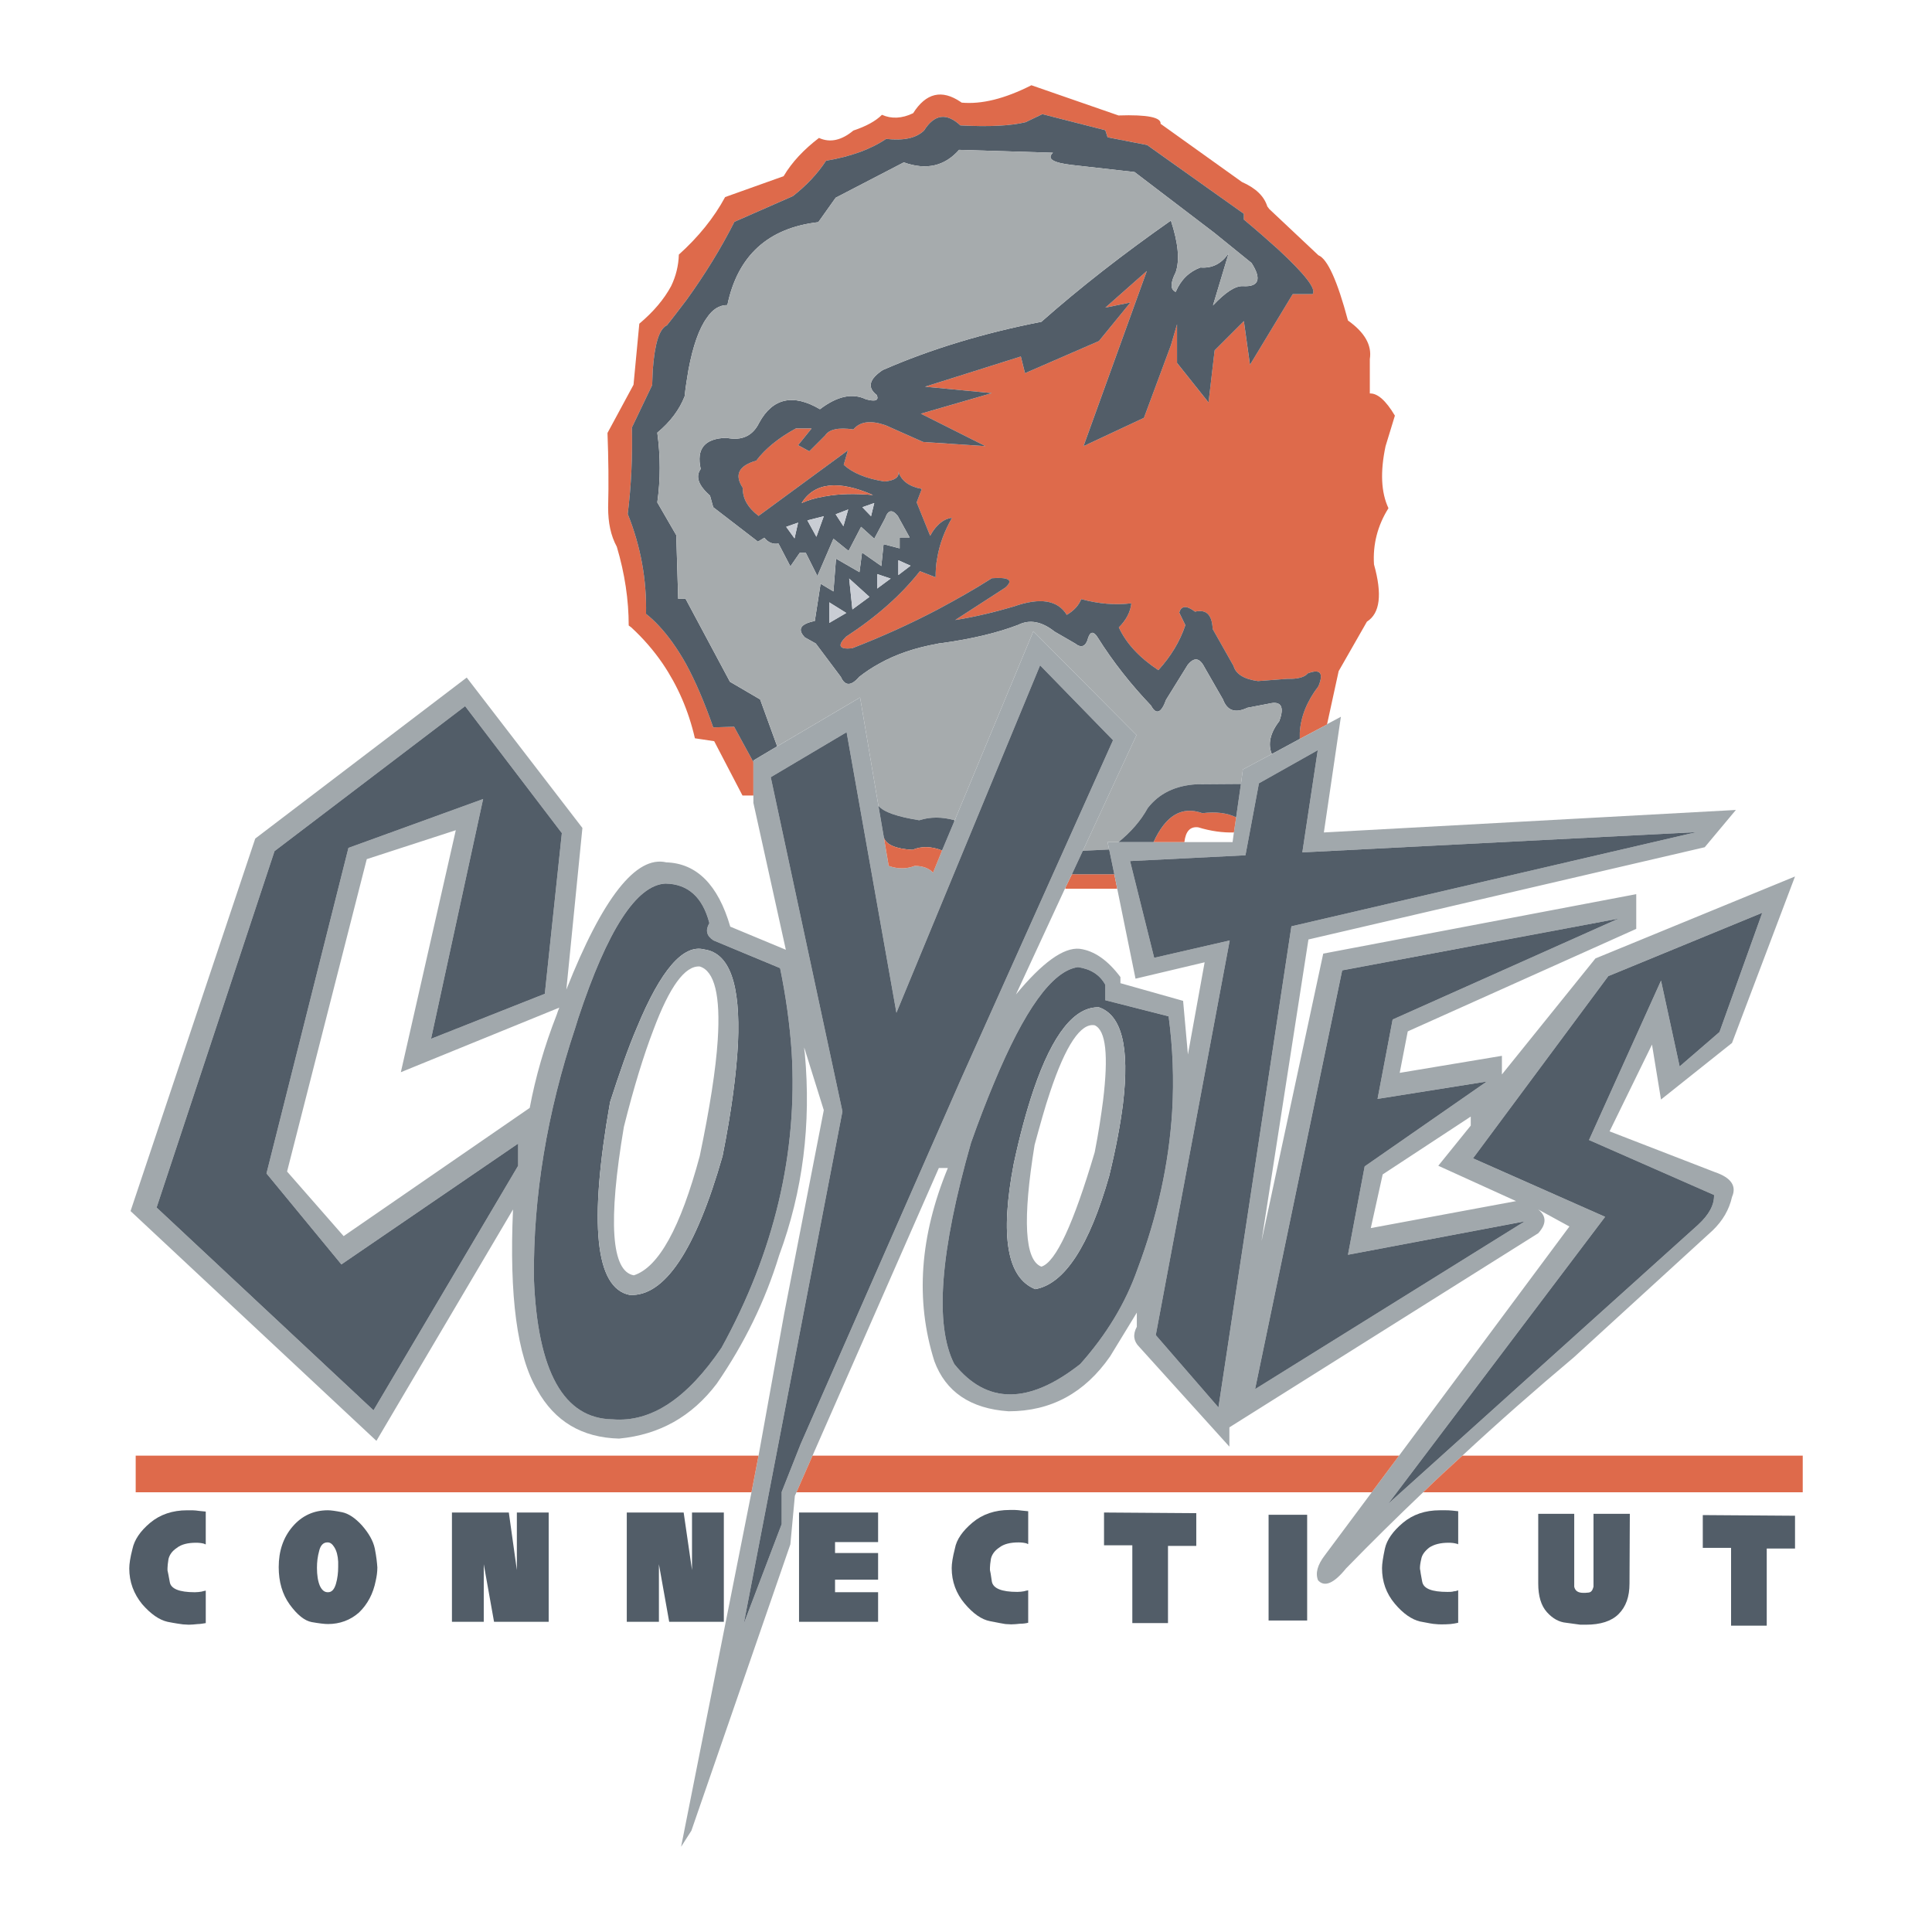
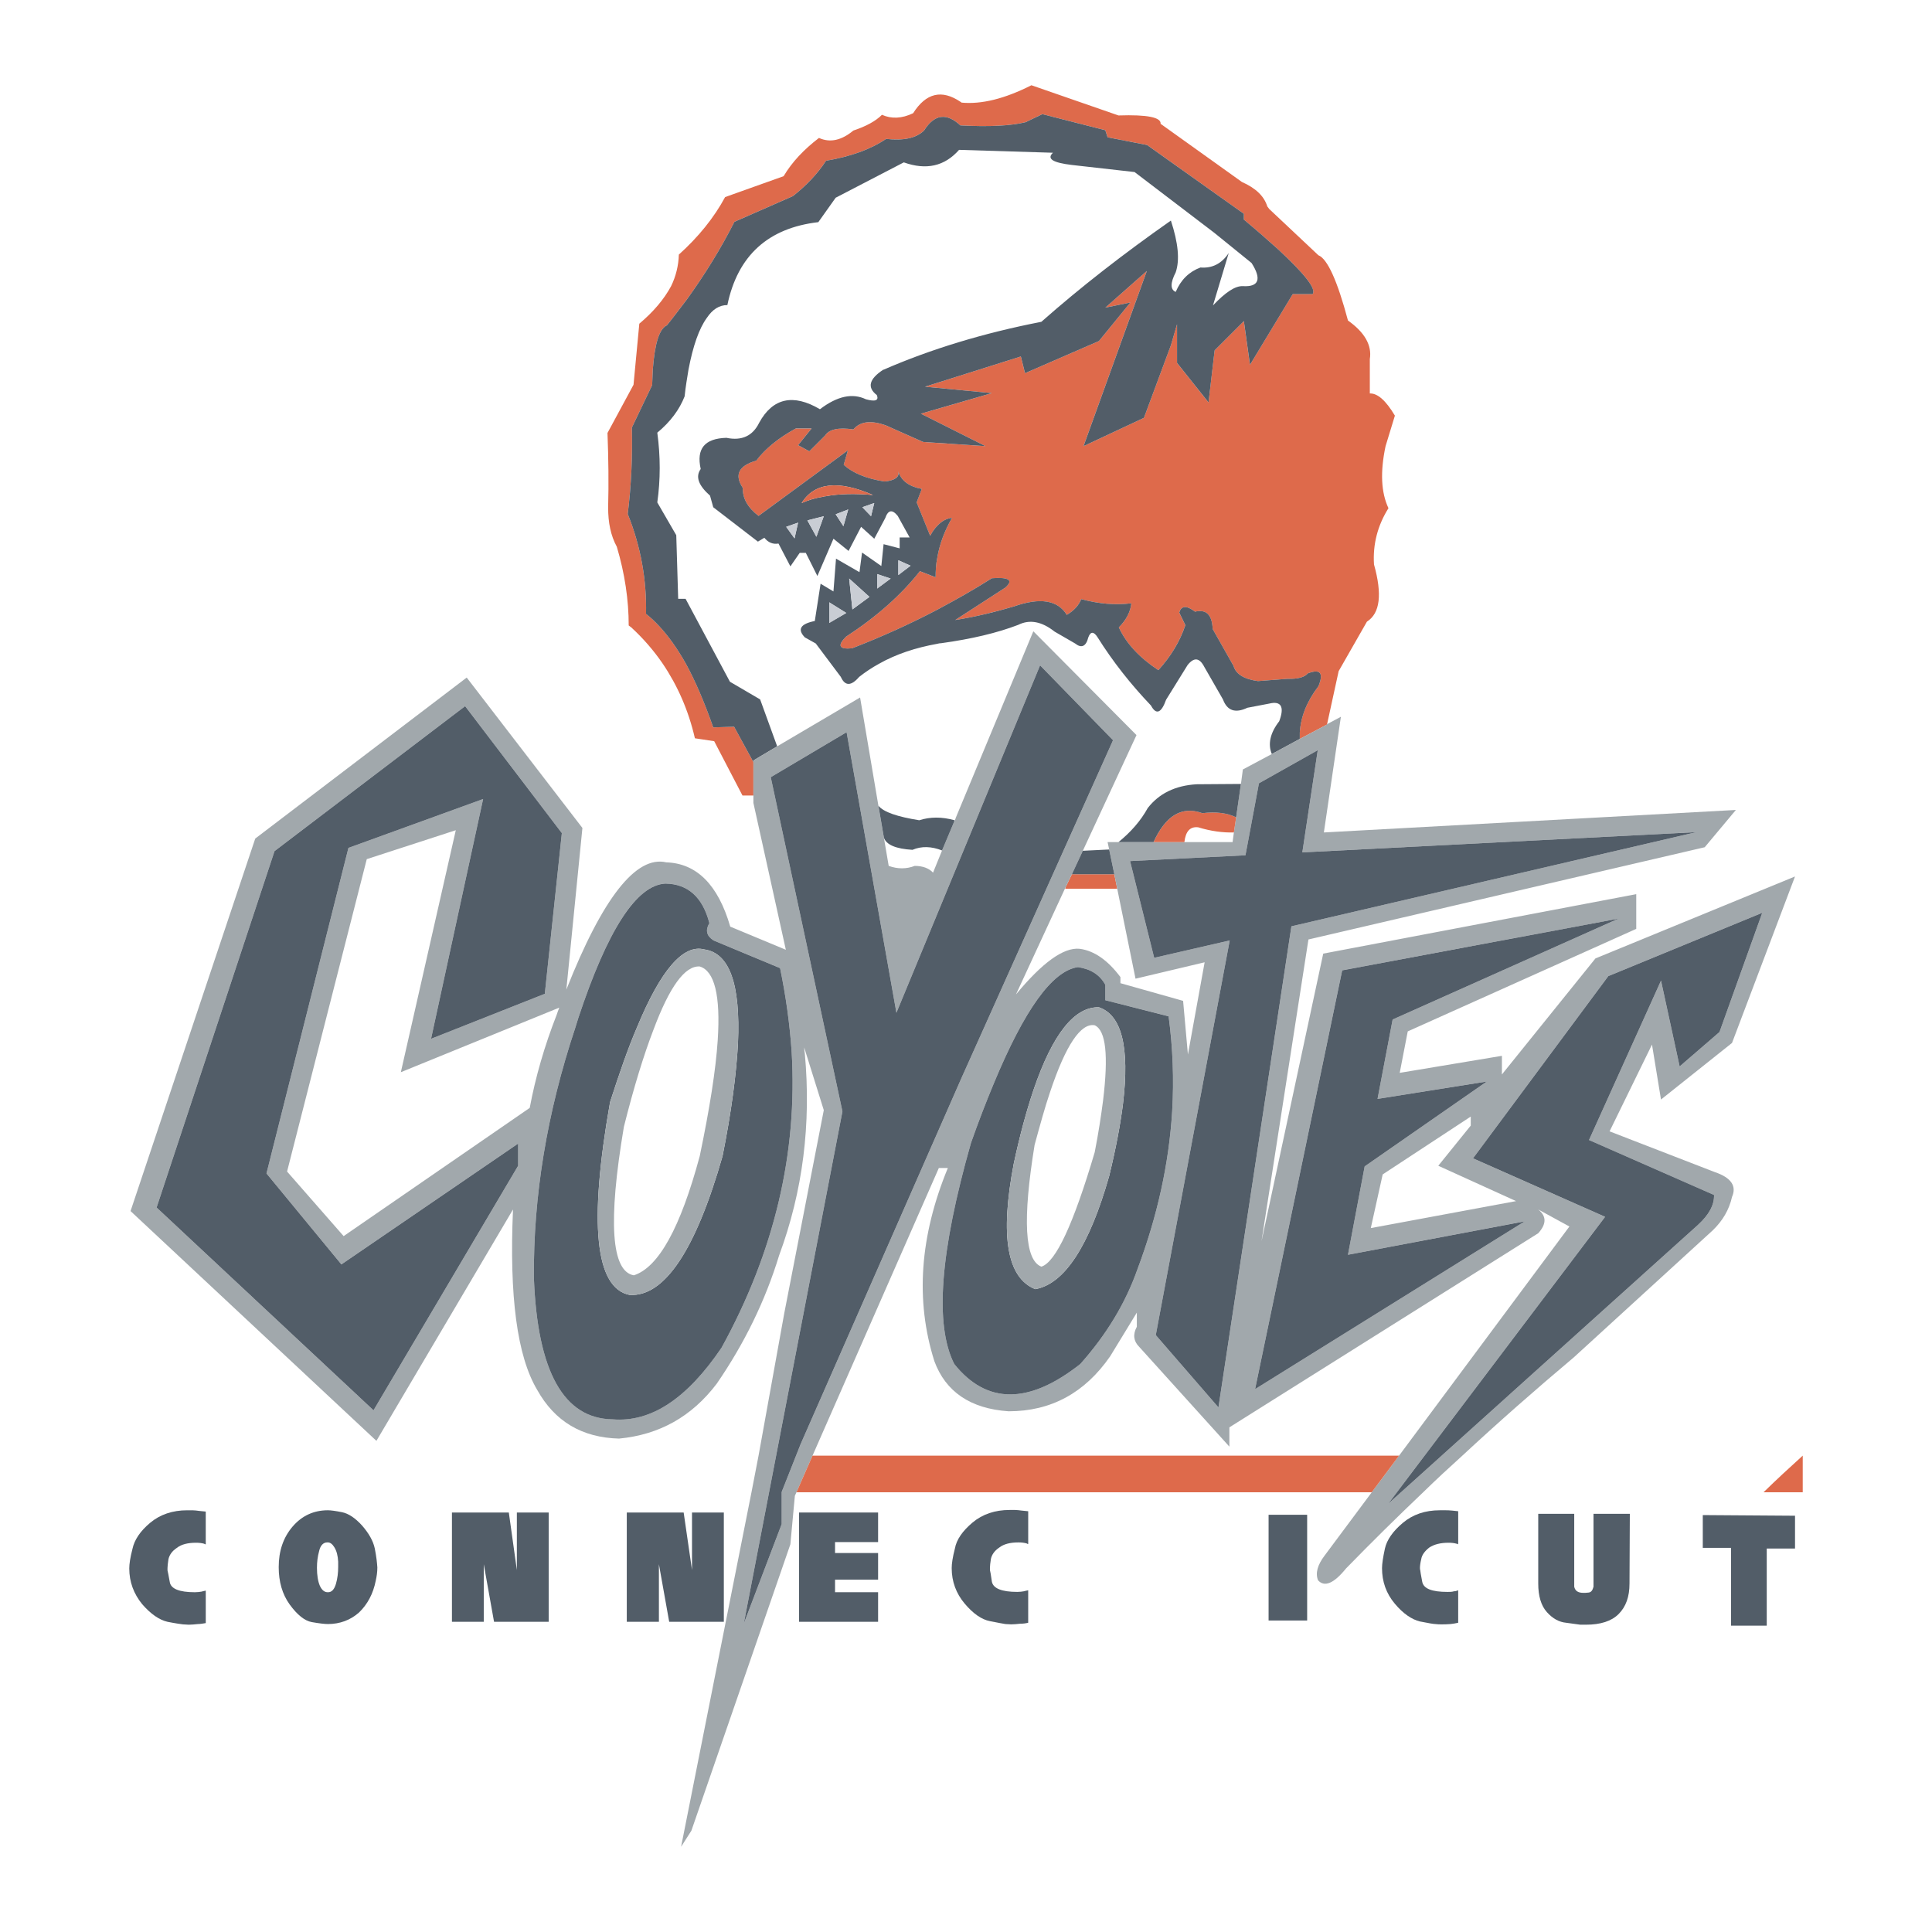
<svg xmlns="http://www.w3.org/2000/svg" version="1.0" id="Layer_1" x="0px" y="0px" width="192.756px" height="192.756px" viewBox="0 0 192.756 192.756" enable-background="new 0 0 192.756 192.756" xml:space="preserve">
  <g>
    <polygon fill-rule="evenodd" clip-rule="evenodd" fill="#FFFFFF" points="0,0 192.756,0 192.756,192.756 0,192.756 0,0  " />
    <path fill-rule="evenodd" clip-rule="evenodd" fill="#DE6A4B" d="M115.793,12.352c0.064-0.641-1.314-0.93-4.2-0.833l-8.689-3.014   c-2.661,1.347-4.97,1.924-6.99,1.731c0-0.032-0.032-0.064-0.064-0.064c-1.892-1.283-3.463-0.898-4.746,1.122   c-1.123,0.545-2.181,0.577-3.11,0.16c-0.642,0.642-1.604,1.155-2.854,1.571c-1.154,0.962-2.309,1.25-3.431,0.737   c-1.507,1.155-2.693,2.405-3.527,3.816l-5.836,2.084c-1.122,2.084-2.693,4.008-4.617,5.74c-0.032,1.09-0.289,2.148-0.77,3.142   c-0.706,1.315-1.764,2.565-3.174,3.752l-0.578,6.092l-2.597,4.81c0.096,2.533,0.129,5.034,0.064,7.439   c0,1.507,0.256,2.79,0.866,3.912c0.801,2.693,1.187,5.323,1.187,7.856c0.096,0.064,0.16,0.128,0.256,0.192   c1.187,1.09,2.245,2.309,3.142,3.624c1.475,2.181,2.565,4.649,3.207,7.439l1.924,0.289l2.822,5.419h1.09v-3.335l-1.924-3.527   l-2.084,0.064c-0.866-2.469-1.764-4.585-2.726-6.349c-0.866-1.539-1.764-2.79-2.694-3.784c-0.417-0.449-0.865-0.866-1.282-1.187   c0.064-3.398-0.513-6.701-1.828-9.972c0.353-2.854,0.481-5.708,0.417-8.626l2.021-4.232c0.032-0.545,0.032-1.059,0.063-1.54   c0.193-2.597,0.642-4.072,1.411-4.425c0.673-0.834,1.314-1.7,1.956-2.533c1.828-2.533,3.431-5.13,4.777-7.792l5.836-2.565   c1.347-1.058,2.469-2.245,3.303-3.527c2.437-0.417,4.425-1.122,5.996-2.18c1.731,0.192,2.982-0.064,3.784-0.834   c1.026-1.635,2.245-1.795,3.624-0.513c2.917,0.16,5.066,0.032,6.509-0.321l1.667-0.802l6.285,1.604l0.225,0.705l3.943,0.77   l9.651,6.862v0.578c1.347,1.122,2.47,2.116,3.432,2.982c2.661,2.469,3.815,3.944,3.431,4.457h-1.988l-4.265,7.054l-0.609-4.361   l-2.917,2.918l-0.609,5.194l-3.143-3.944V32.36l-0.609,2.084l-2.693,7.247l-6.028,2.822l6.316-17.475l-4.136,3.655l2.501-0.513   l-3.143,3.848l-7.375,3.206l-0.416-1.667l-9.556,3.014l6.669,0.641l-7.086,2.052l6.444,3.238l-6.22-0.417l-3.752-1.667   c-1.475-0.513-2.533-0.385-3.207,0.417c-1.507-0.225-2.437,0-2.822,0.609l-1.571,1.571l-1.123-0.609l1.347-1.667h-1.571   c-1.764,0.962-3.078,2.052-3.944,3.207c-1.764,0.513-2.212,1.411-1.347,2.726c-0.032,1.026,0.481,1.956,1.571,2.79l8.914-6.541   l-0.417,1.443c0.866,0.802,2.212,1.379,4.072,1.667c1.026-0.096,1.507-0.449,1.378-0.994c0.289,0.93,1.091,1.507,2.341,1.732   l-0.513,1.347l1.347,3.334c0.225-0.417,0.449-0.737,0.706-0.994c0.449-0.481,0.93-0.737,1.475-0.802   c-0.737,1.283-1.25,2.629-1.475,4.008c-0.128,0.609-0.161,1.283-0.161,1.924l-1.571-0.609c-1.86,2.373-4.329,4.553-7.375,6.541   c-0.898,0.898-0.673,1.283,0.609,1.154c2.982-1.154,5.804-2.437,8.498-3.848c1.86-0.994,3.687-2.02,5.451-3.143   c1.699-0.128,2.181,0.192,1.347,0.93l-5.002,3.238c2.052-0.321,3.977-0.802,5.836-1.347c2.629-0.93,4.393-0.641,5.291,0.834   c0.705-0.417,1.187-0.93,1.442-1.571c1.764,0.48,3.399,0.609,5.002,0.417c-0.096,0.865-0.513,1.667-1.25,2.404   c0.737,1.604,2.052,3.014,3.943,4.265c1.251-1.379,2.148-2.854,2.694-4.489l-0.609-1.25c0.192-0.706,0.737-0.738,1.571-0.096   c1.122-0.257,1.699,0.289,1.764,1.731l2.084,3.688c0.225,0.802,1.025,1.315,2.437,1.507l2.918-0.224   c1.059,0.032,1.731-0.16,2.053-0.545c1.25-0.481,1.603-0.032,1.058,1.283c-1.154,1.507-1.764,3.046-1.859,4.617v0.642l2.726-1.443   v-0.032l1.154-5.291l2.821-4.938c1.314-0.833,1.539-2.725,0.705-5.708c-0.128-1.988,0.354-3.879,1.443-5.611   c-0.737-1.571-0.834-3.623-0.289-6.188l0.931-3.046c-0.898-1.507-1.731-2.245-2.501-2.213v-3.431   c0.225-1.379-0.514-2.662-2.181-3.848c-1.059-3.976-2.053-6.157-2.95-6.509l-4.906-4.617l-0.192-0.257   c-0.32-1.026-1.154-1.828-2.532-2.437L115.793,12.352L115.793,12.352z" />
    <path fill-rule="evenodd" clip-rule="evenodd" fill="#525D68" d="M114.446,14.468l-3.943-0.77l-0.225-0.705l-6.285-1.604   l-1.667,0.802c-1.443,0.353-3.592,0.481-6.509,0.321c-1.379-1.283-2.597-1.123-3.624,0.513c-0.801,0.77-2.052,1.026-3.784,0.834   c-1.571,1.058-3.559,1.764-5.996,2.18c-0.833,1.283-1.956,2.469-3.303,3.527l-5.836,2.565c-1.346,2.662-2.95,5.259-4.777,7.792   c-0.642,0.833-1.283,1.699-1.956,2.533c-0.77,0.353-1.218,1.828-1.411,4.425c-0.032,0.481-0.032,0.994-0.063,1.54l-2.021,4.232   c0.064,2.918-0.064,5.772-0.417,8.626c1.315,3.271,1.892,6.573,1.828,9.972c0.417,0.321,0.866,0.738,1.282,1.187   c0.93,0.994,1.828,2.245,2.694,3.784c0.962,1.764,1.86,3.88,2.726,6.349l2.084-0.064l1.924,3.527v-0.16l2.373-1.411l-1.7-4.681   l-3.014-1.764l-4.425-8.273h-0.738l-0.192-6.349l-1.892-3.27c0.321-2.277,0.321-4.586,0-6.958c1.315-1.09,2.213-2.309,2.726-3.623   c0.096-0.962,0.256-1.86,0.385-2.662c0.449-2.373,1.058-4.104,1.828-5.163c0.577-0.865,1.25-1.282,2.052-1.282   c1.026-4.938,4.072-7.696,9.074-8.273l1.731-2.437l6.798-3.527c2.245,0.802,4.072,0.385,5.515-1.25l9.363,0.289   c-0.642,0.609,0,0.994,1.892,1.219l6.253,0.706l7.952,6.06l3.72,3.014c1.025,1.604,0.737,2.405-0.866,2.309   c-0.77-0.032-1.731,0.609-2.982,1.924l1.571-5.227c-0.705,1.059-1.635,1.539-2.821,1.443c-1.122,0.417-1.956,1.219-2.469,2.437   c-0.546-0.225-0.546-0.897,0-1.956c0.416-1.218,0.256-2.918-0.481-5.162c-4.714,3.303-9.042,6.669-12.922,10.1   c-5.771,1.123-11.031,2.726-15.744,4.778c-0.032,0-0.032,0-0.032,0c-1.411,0.93-1.635,1.764-0.641,2.533   c0.224,0.545-0.16,0.673-1.09,0.417c-1.347-0.642-2.854-0.321-4.585,0.994c-2.662-1.572-4.714-1.123-6.061,1.346   c-0.641,1.315-1.731,1.828-3.271,1.507c-2.18,0.064-3.014,1.09-2.565,3.11c-0.545,0.77-0.224,1.635,0.93,2.661l0.321,1.154   l4.457,3.431l0.642-0.385c0.385,0.481,0.866,0.673,1.411,0.577l1.187,2.277l0.93-1.347h0.609l1.154,2.309l1.604-3.72l1.507,1.218   l1.25-2.405l1.315,1.187l1.09-2.052c0.289-0.833,0.705-0.898,1.25-0.225l1.187,2.149h-0.994v1.09l-1.604-0.417l-0.225,2.181   l-1.924-1.347l-0.256,1.956l-2.341-1.347l-0.256,3.271l-1.283-0.77l-0.577,3.719c-1.443,0.289-1.764,0.834-0.994,1.635l1.09,0.609   l2.501,3.335c0.417,0.93,1.026,0.93,1.828,0c0.609-0.481,1.283-0.93,1.988-1.315c1.7-0.962,3.656-1.603,5.804-1.988   c0.128-0.032,0.256-0.064,0.417-0.064c3.014-0.417,5.579-1.026,7.664-1.828c1.154-0.577,2.372-0.321,3.623,0.673l2.052,1.187   c0.642,0.513,1.091,0.289,1.314-0.609c0.225-0.609,0.546-0.609,0.931,0c1.507,2.405,3.303,4.682,5.322,6.798   c0.514,0.962,1.026,0.77,1.508-0.577l2.147-3.463c0.642-0.802,1.187-0.738,1.668,0.192l1.859,3.239   c0.417,1.122,1.219,1.411,2.438,0.833l2.18-0.417c1.187-0.289,1.54,0.321,0.994,1.764c-0.897,1.154-1.154,2.276-0.737,3.271   l2.79-1.507v-0.642c0.096-1.571,0.705-3.11,1.859-4.617c0.545-1.314,0.192-1.764-1.058-1.283c-0.321,0.385-0.994,0.578-2.053,0.545   l-2.918,0.224c-1.411-0.192-2.212-0.705-2.437-1.507l-2.084-3.688c-0.064-1.443-0.642-1.988-1.764-1.731   c-0.834-0.642-1.379-0.609-1.571,0.096l0.609,1.25c-0.546,1.635-1.443,3.11-2.694,4.489c-1.892-1.251-3.206-2.662-3.943-4.265   c0.737-0.737,1.154-1.539,1.25-2.404c-1.603,0.192-3.238,0.063-5.002-0.417c-0.256,0.641-0.737,1.154-1.442,1.571   c-0.898-1.475-2.662-1.764-5.291-0.834c-1.859,0.545-3.784,1.026-5.836,1.347l5.002-3.238c0.834-0.738,0.353-1.058-1.347-0.93   c-1.764,1.123-3.591,2.148-5.451,3.143c-2.693,1.411-5.515,2.693-8.498,3.848c-1.282,0.128-1.507-0.256-0.609-1.154   c3.046-1.988,5.515-4.168,7.375-6.541l1.571,0.609c0-0.641,0.032-1.314,0.161-1.924c0.225-1.379,0.737-2.726,1.475-4.008   c-0.545,0.064-1.026,0.321-1.475,0.802c-0.256,0.257-0.481,0.577-0.706,0.994l-1.347-3.334l0.513-1.347   c-1.25-0.225-2.052-0.802-2.341-1.732c0.129,0.545-0.352,0.898-1.378,0.994c-1.86-0.289-3.207-0.866-4.072-1.667l0.417-1.443   l-8.914,6.541c-1.09-0.833-1.604-1.763-1.571-2.79c-0.866-1.314-0.417-2.212,1.347-2.726c0.866-1.154,2.18-2.244,3.944-3.207h1.571   l-1.347,1.667l1.123,0.609l1.571-1.571c0.385-0.609,1.315-0.833,2.822-0.609c0.673-0.802,1.732-0.93,3.207-0.417l3.752,1.667   l6.22,0.417l-6.444-3.238l7.086-2.052l-6.669-0.641l9.556-3.014l0.416,1.667l7.375-3.206l3.143-3.848l-2.501,0.513l4.136-3.655   l-6.316,17.475l6.028-2.822l2.693-7.247l0.609-2.084v3.848l3.143,3.944l0.609-5.194l2.917-2.918l0.609,4.361l4.265-7.054h1.988   c0.385-0.513-0.77-1.988-3.431-4.457c-0.962-0.866-2.085-1.86-3.432-2.982V21.33L114.446,14.468L114.446,14.468L114.446,14.468z    M80.554,51.92l1.636-0.417l-0.738,2.052L80.554,51.92L80.554,51.92L80.554,51.92z M82.35,49.515c-0.064,0-0.128,0-0.16,0.032   c-0.834,0.128-1.571,0.353-2.213,0.642c1.283-2.052,3.656-2.309,7.119-0.802C85.299,49.227,83.729,49.258,82.35,49.515   L82.35,49.515L82.35,49.515z M78.438,52.561l1.187-0.417l-0.353,1.571L78.438,52.561L78.438,52.561L78.438,52.561z M82.734,62.148   v-2.052l1.7,1.059L82.734,62.148L82.734,62.148L82.734,62.148z M87.224,50.188l-0.321,1.315l-0.866-0.898L87.224,50.188   L87.224,50.188L87.224,50.188z M84.626,50.83l-0.48,1.667l-0.77-1.187L84.626,50.83L84.626,50.83L84.626,50.83z M86.743,59.551   l-1.7,1.25l-0.32-3.078L86.743,59.551L86.743,59.551L86.743,59.551z M88.859,57.724l-1.347,0.994v-1.443L88.859,57.724   L88.859,57.724L88.859,57.724z M89.628,57.371v-1.475l1.219,0.545L89.628,57.371L89.628,57.371z" />
    <polygon fill-rule="evenodd" clip-rule="evenodd" fill="#C9CDD4" points="82.189,51.503 80.554,51.92 81.452,53.555 82.189,51.503     " />
    <path fill-rule="evenodd" clip-rule="evenodd" fill="#DE6A4B" d="M82.189,49.547c0.032-0.032,0.096-0.032,0.16-0.032   c1.379-0.257,2.95-0.289,4.746-0.128c-3.463-1.507-5.836-1.25-7.119,0.802C80.618,49.9,81.355,49.675,82.189,49.547L82.189,49.547z   " />
    <polygon fill-rule="evenodd" clip-rule="evenodd" fill="#C9CDD4" points="79.624,52.145 78.438,52.561 79.271,53.715    79.624,52.145  " />
    <polygon fill-rule="evenodd" clip-rule="evenodd" fill="#C9CDD4" points="82.734,60.096 82.734,62.148 84.434,61.155    82.734,60.096  " />
    <polygon fill-rule="evenodd" clip-rule="evenodd" fill="#C9CDD4" points="86.903,51.503 87.224,50.188 86.037,50.605    86.903,51.503  " />
    <polygon fill-rule="evenodd" clip-rule="evenodd" fill="#C9CDD4" points="84.146,52.497 84.626,50.83 83.375,51.311 84.146,52.497     " />
    <polygon fill-rule="evenodd" clip-rule="evenodd" fill="#C9CDD4" points="85.043,60.802 86.743,59.551 84.723,57.724    85.043,60.802  " />
    <polygon fill-rule="evenodd" clip-rule="evenodd" fill="#C9CDD4" points="87.512,58.718 88.859,57.724 87.512,57.275    87.512,58.718  " />
    <polygon fill-rule="evenodd" clip-rule="evenodd" fill="#C9CDD4" points="89.628,55.896 89.628,57.371 90.847,56.441    89.628,55.896  " />
-     <path fill-rule="evenodd" clip-rule="evenodd" fill="#A6ABAD" d="M106.943,16.456c-1.892-0.225-2.533-0.609-1.892-1.219   l-9.363-0.289c-1.443,1.636-3.271,2.053-5.515,1.25l-6.798,3.527l-1.731,2.437c-5.002,0.577-8.048,3.335-9.074,8.273   c-0.802,0-1.475,0.417-2.052,1.282c-0.77,1.059-1.379,2.79-1.828,5.163c-0.128,0.801-0.289,1.7-0.385,2.662   c-0.513,1.314-1.411,2.533-2.726,3.623c0.321,2.373,0.321,4.682,0,6.958l1.892,3.27l0.192,6.349h0.738l4.425,8.273l3.014,1.764   l1.7,4.681l8.272-4.874l1.828,10.806c0.545,0.641,1.892,1.09,4.072,1.443c1.09-0.353,2.277-0.353,3.527,0l0.096-0.16v-0.032   l7.76-18.662l10.293,10.357l-5.354,11.543l2.629-0.128l-0.16-0.737h1.09c1.219-0.994,2.213-2.117,2.918-3.399   c1.122-1.443,2.726-2.244,4.874-2.373l4.425-0.032l0.192-1.443l2.886-1.539c-0.417-0.994-0.16-2.116,0.737-3.271   c0.546-1.443,0.192-2.052-0.994-1.764l-2.18,0.417c-1.219,0.577-2.021,0.289-2.438-0.833l-1.859-3.239   c-0.481-0.93-1.026-0.994-1.668-0.192l-2.147,3.463c-0.481,1.347-0.994,1.539-1.508,0.577c-2.02-2.116-3.815-4.393-5.322-6.798   c-0.385-0.609-0.706-0.609-0.931,0c-0.224,0.898-0.673,1.123-1.314,0.609l-2.052-1.187c-1.251-0.994-2.469-1.25-3.623-0.673   c-2.085,0.802-4.649,1.411-7.664,1.828c-0.161,0-0.289,0.032-0.417,0.064c-2.148,0.385-4.104,1.026-5.804,1.988   c-0.705,0.385-1.378,0.834-1.988,1.315c-0.802,0.93-1.411,0.93-1.828,0l-2.501-3.335l-1.09-0.609   c-0.77-0.801-0.449-1.347,0.994-1.635l0.577-3.719l1.283,0.77l0.256-3.271l2.341,1.347l0.256-1.956l1.924,1.347l0.225-2.181   l1.604,0.417v-1.09h0.994l-1.187-2.149c-0.545-0.673-0.961-0.609-1.25,0.225l-1.09,2.052l-1.315-1.187l-1.25,2.405l-1.507-1.218   l-1.604,3.72l-1.154-2.309h-0.609l-0.93,1.347l-1.187-2.277c-0.545,0.096-1.026-0.096-1.411-0.577l-0.642,0.385l-4.457-3.431   l-0.321-1.154c-1.154-1.026-1.475-1.892-0.93-2.661c-0.449-2.02,0.385-3.046,2.565-3.11c1.539,0.321,2.629-0.192,3.271-1.507   c1.347-2.469,3.399-2.918,6.061-1.346c1.731-1.315,3.238-1.636,4.585-0.994c0.93,0.256,1.314,0.128,1.09-0.417   c-0.994-0.77-0.77-1.604,0.641-2.533c0,0,0,0,0.032,0c4.713-2.052,9.973-3.655,15.744-4.778c3.88-3.431,8.208-6.797,12.922-10.1   c0.737,2.244,0.897,3.944,0.481,5.162c-0.546,1.059-0.546,1.731,0,1.956c0.513-1.218,1.347-2.02,2.469-2.437   c1.187,0.096,2.116-0.384,2.821-1.443l-1.571,5.227c1.251-1.314,2.213-1.956,2.982-1.924c1.604,0.097,1.892-0.705,0.866-2.309   l-3.72-3.014l-7.952-6.06L106.943,16.456L106.943,16.456z" />
    <polygon fill-rule="evenodd" clip-rule="evenodd" fill="#DE6A4B" points="106.943,87.223 106.334,88.474 106.271,88.666    111.465,88.666 111.176,87.223 106.943,87.223  " />
    <path fill-rule="evenodd" clip-rule="evenodd" fill="#A1A8AC" d="M106.334,88.474l0.609-1.25l1.091-2.341l5.354-11.543   l-10.293-10.357l-7.76,18.662v0.032l-0.16,0.353l-1.187,2.822l-0.898,2.212c-0.385-0.417-0.994-0.673-1.828-0.673   c-0.834,0.321-1.7,0.321-2.597,0l-0.481-2.822l-0.545-3.174l-1.828-10.806l-8.272,4.874l-2.373,1.411v0.16v3.335v0.737   l3.238,14.654l-5.547-2.309c-1.218-4.2-3.367-6.316-6.381-6.413c-3.014-0.706-6.349,3.527-9.972,12.697l1.603-16.128L46.565,67.6   L25.466,83.664l-12.441,37.164l24.53,22.926l13.628-23.086c-0.385,8.689,0.417,14.652,2.405,17.988   c1.763,3.174,4.489,4.777,8.176,4.873c4.008-0.385,7.247-2.18,9.748-5.482c2.757-4.01,4.842-8.273,6.221-12.795   c2.373-6.412,3.207-13.113,2.565-20.137c-0.032-0.191-0.064-0.416-0.064-0.609l1.956,6.254l-3.944,20.264l-2.565,14.205   l-0.706,3.656l-7.022,35.367l1.026-1.604l9.876-28.57l0.449-4.842l0.16-0.352l1.603-3.656l12.602-28.697h0.898   c-2.79,6.766-3.271,13.178-1.347,19.27c1.122,3.047,3.591,4.746,7.407,5.004c4.232,0,7.599-1.828,10.133-5.484l2.661-4.361v1.412   c-0.417,0.77-0.321,1.443,0.224,1.988l9.011,9.971v-1.924l30.814-19.367c0.834-0.93,0.834-1.699,0-2.371l3.11,1.699l-16.994,22.861   l-2.726,3.656l-4.682,6.285c-0.737,0.961-0.962,1.795-0.674,2.5c0.642,0.705,1.571,0.32,2.79-1.186   c2.501-2.566,5.066-5.1,7.695-7.6c1.283-1.252,2.598-2.469,3.912-3.656c3.591-3.334,7.278-6.572,11.127-9.812l13.852-12.664   c0.994-0.963,1.635-2.053,1.924-3.336c0.481-1.09-0.096-1.924-1.699-2.469l-10.518-4.072l4.232-8.658l0.898,5.484l7.086-5.645   l6.285-16.609l-19.912,8.177l-9.331,11.575v-1.859l-10.197,1.699l0.802-4.137l22.798-10.228v-3.463l-31.23,5.932l-6.157,28.698   l4.682-30.109l39.536-9.203l3.11-3.72l-41.107,2.245l1.699-11.543l-1.378,0.737v0.032l-2.726,1.443l-2.79,1.507l-2.886,1.539   l-0.192,1.443l-0.48,3.334l-0.225,1.507l-0.129,0.962h-4.81h-3.078h-3.495h-1.09l0.16,0.737l0.513,2.469l0.289,1.443l1.827,8.979   l6.895-1.635l-1.668,9.202l-0.48-5.354l-6.253-1.764v-0.609c-1.25-1.667-2.598-2.629-4.072-2.822   c-1.604-0.16-3.72,1.379-6.349,4.553L106.334,88.474L106.334,88.474L106.334,88.474z M115.152,95.56l-2.405-9.651l11.512-0.577   l1.347-7.183l5.867-3.303l-1.539,10.197l39.312-2.02l-40.402,9.395l-7.278,48l-6.253-7.213l7.375-39.376L115.152,95.56   L115.152,95.56L115.152,95.56z M103.769,66.381l7.279,7.472l-15.135,33.731l-16.032,36.49l-1.892,4.777v3.207l-3.784,9.939   l9.844-51.111l-7.15-33.347l7.567-4.489l4.97,27.992L103.769,66.381L103.769,66.381L103.769,66.381z M46.405,70.453l9.651,12.666   l-1.7,16.033l-11.351,4.488L48.2,79.72l-13.435,4.874l-8.177,32.482l7.471,9.074l17.636-12.057v2.213l-14.429,24.4l-21.644-20.232   l11.768-35.56L46.405,70.453L46.405,70.453L46.405,70.453z M70.774,92.097c-0.417,0.706-0.289,1.283,0.417,1.731l6.638,2.758   c0.577,2.789,0.962,5.546,1.154,8.337c0.609,10.1-1.731,19.977-6.991,29.531c-3.431,5.066-7.022,7.471-10.87,7.15   c-4.874-0.064-7.503-4.746-7.856-14.109c-0.064-8.111,1.283-16.416,4.137-24.979c0.096-0.32,0.192-0.641,0.288-0.93   c2.918-8.817,5.804-13.274,8.69-13.435C68.625,88.185,70.101,89.5,70.774,92.097L70.774,92.097L70.774,92.097z M36.593,85.716   l8.882-2.886l-5.483,24.144l15.808-6.443c-0.096,0.256-0.192,0.48-0.257,0.705c-1.218,3.109-2.116,6.221-2.693,9.299   l-18.565,12.793l-5.644-6.445L36.593,85.716L36.593,85.716L36.593,85.716z M171.555,102.967l-3.977,3.432l-1.859-8.562   l-7.183,15.904l12.473,5.484c0.032,0.994-0.513,1.988-1.603,2.982l-30.911,27.832l21.645-28.635l-13.179-5.836l13.499-18.18   l15.359-6.317L171.555,102.967L171.555,102.967L171.555,102.967z M138.944,101.717l-1.507,7.92l10.901-1.732l-12.185,8.467   l-1.667,8.816l17.636-3.334l-26.902,16.738l8.689-41.781l27.576-5.162L138.944,101.717L138.944,101.717L138.944,101.717z    M136.764,122.527l1.187-5.355l8.786-5.771v0.898l-3.239,4.008l7.761,3.527L136.764,122.527L136.764,122.527L136.764,122.527z    M116.595,101.396c0.417,3.143,0.545,6.285,0.353,9.49c-0.32,5.195-1.475,10.453-3.463,15.744c-1.187,3.367-3.078,6.51-5.707,9.459   c-5.131,4.041-9.331,4.041-12.57,0c-1.988-3.912-1.411-11.254,1.667-22.061c0.77-2.18,1.539-4.168,2.276-5.932   c3.047-7.344,5.836-11.255,8.401-11.607c1.282,0.192,2.181,0.77,2.726,1.764v1.539L116.595,101.396L116.595,101.396z" />
    <polygon fill-rule="evenodd" clip-rule="evenodd" fill="#525D68" points="112.747,85.909 115.152,95.56 122.688,93.829    115.312,133.205 121.565,140.418 128.844,92.418 169.246,83.023 129.934,85.043 131.473,74.846 125.605,78.149 124.259,85.332    112.747,85.909  " />
    <polygon fill-rule="evenodd" clip-rule="evenodd" fill="#525D68" points="111.048,73.853 103.769,66.381 89.436,101.043    84.466,73.051 76.898,77.54 84.049,110.887 74.205,161.998 77.989,152.059 77.989,148.852 79.881,144.074 95.913,107.584    111.048,73.853  " />
    <polygon fill-rule="evenodd" clip-rule="evenodd" fill="#525D68" points="56.056,83.119 46.405,70.453 27.39,84.915    15.623,120.475 37.266,140.707 51.695,116.307 51.695,114.094 34.06,126.15 26.588,117.076 34.765,84.594 48.2,79.72    43.006,103.641 54.356,99.152 56.056,83.119  " />
    <path fill-rule="evenodd" clip-rule="evenodd" fill="#525D68" d="M71.191,93.829c-0.706-0.449-0.833-1.026-0.417-1.731   c-0.673-2.597-2.148-3.912-4.393-3.944c-2.886,0.16-5.772,4.618-8.69,13.435c-0.096,0.289-0.192,0.609-0.288,0.93   c-2.854,8.562-4.201,16.867-4.137,24.979c0.353,9.363,2.982,14.045,7.856,14.109c3.848,0.32,7.439-2.084,10.87-7.15   c5.259-9.555,7.6-19.432,6.991-29.531c-0.192-2.791-0.578-5.549-1.154-8.337L71.191,93.829L71.191,93.829L71.191,93.829z    M73.628,104.09c-0.16,3.014-0.642,6.766-1.539,11.254c-2.693,9.428-5.804,14.045-9.267,13.852   c-3.431-0.672-4.104-7.086-1.956-19.238c0.93-2.885,1.795-5.387,2.693-7.471c2.373-5.74,4.617-8.305,6.702-7.76   C72.794,95.079,73.885,98.189,73.628,104.09L73.628,104.09z" />
    <path fill-rule="evenodd" clip-rule="evenodd" fill="#A1A8AC" d="M72.089,115.344c0.897-4.488,1.379-8.24,1.539-11.254   c0.257-5.9-0.833-9.011-3.367-9.363c-2.084-0.545-4.329,2.02-6.702,7.76c-0.898,2.084-1.764,4.586-2.693,7.471   c-2.148,12.152-1.475,18.566,1.956,19.238C66.285,129.389,69.396,124.771,72.089,115.344L72.089,115.344L72.089,115.344z    M65.195,102.742c1.604-4.297,3.142-6.413,4.618-6.316c1.475,0.449,2.084,2.886,1.795,7.343c-0.192,2.949-0.802,6.83-1.795,11.574   c-1.924,7.15-4.104,11.096-6.574,11.896c-2.245-0.385-2.597-5.322-0.994-14.814C63.239,108.451,64.233,105.244,65.195,102.742   L65.195,102.742z" />
    <path fill-rule="evenodd" clip-rule="evenodd" fill="#525D68" d="M167.578,106.398l3.977-3.432l4.265-11.896l-15.359,6.317   l-13.499,18.18l13.179,5.836l-21.645,28.635l30.911-27.832c1.09-0.994,1.635-1.988,1.603-2.982l-12.473-5.484l7.183-15.904   L167.578,106.398L167.578,106.398z" />
    <polygon fill-rule="evenodd" clip-rule="evenodd" fill="#525D68" points="137.438,109.637 138.944,101.717 161.486,91.648    133.91,96.811 125.221,138.592 152.123,121.854 134.487,125.188 136.154,116.371 148.339,107.904 137.438,109.637  " />
    <path fill-rule="evenodd" clip-rule="evenodd" fill="#525D68" d="M116.947,110.887c0.192-3.205,0.064-6.348-0.353-9.49   l-6.316-1.604v-1.539c-0.545-0.994-1.443-1.571-2.726-1.764c-2.565,0.353-5.354,4.264-8.401,11.607   c-0.737,1.764-1.507,3.752-2.276,5.932c-3.078,10.807-3.655,18.148-1.667,22.061c3.239,4.041,7.439,4.041,12.57,0   c2.629-2.949,4.521-6.092,5.707-9.459C115.473,121.34,116.627,116.082,116.947,110.887L116.947,110.887L116.947,110.887z    M109.637,100.498c2.276,0.77,3.078,3.977,2.405,9.619c-0.257,2.053-0.706,4.457-1.379,7.215   c-1.988,6.99-4.457,10.773-7.375,11.287c-2.821-1.123-3.527-5.291-2.148-12.506c0.609-2.854,1.282-5.322,1.988-7.406   C105.02,103.16,107.2,100.434,109.637,100.498L109.637,100.498z" />
    <path fill-rule="evenodd" clip-rule="evenodd" fill="#A1A8AC" d="M112.042,110.117c0.673-5.643-0.129-8.85-2.405-9.619   c-2.437-0.064-4.617,2.662-6.509,8.209c-0.706,2.084-1.379,4.553-1.988,7.406c-1.379,7.215-0.673,11.383,2.148,12.506   c2.918-0.514,5.387-4.297,7.375-11.287C111.336,114.574,111.785,112.17,112.042,110.117L112.042,110.117L112.042,110.117z    M104.763,108.963c1.571-4.713,3.079-6.926,4.457-6.67c1.123,0.514,1.379,3.016,0.834,7.504c-0.192,1.475-0.449,3.207-0.834,5.162   c-2.116,7.15-3.88,10.967-5.322,11.416c-1.668-0.641-1.892-4.682-0.674-12.152C103.769,112.234,104.25,110.471,104.763,108.963   L104.763,108.963z" />
    <polygon fill-rule="evenodd" clip-rule="evenodd" fill="#525D68" points="108.034,84.882 106.943,87.223 111.176,87.223    110.663,84.754 108.034,84.882  " />
    <path fill-rule="evenodd" clip-rule="evenodd" fill="#DE6A4B" d="M118.166,84.017c0.128-1.09,0.577-1.571,1.379-1.476   c1.25,0.385,2.469,0.545,3.56,0.514l0.225-1.507c-0.898-0.449-2.021-0.577-3.367-0.417c-2.052-0.737-3.655,0.225-4.874,2.886   H118.166L118.166,84.017z" />
    <path fill-rule="evenodd" clip-rule="evenodd" fill="#525D68" d="M114.511,80.618c-0.705,1.283-1.699,2.405-2.918,3.399h3.495   c1.219-2.662,2.822-3.624,4.874-2.886c1.347-0.16,2.469-0.032,3.367,0.417l0.48-3.334l-4.425,0.032   C117.236,78.374,115.633,79.175,114.511,80.618L114.511,80.618z" />
    <path fill-rule="evenodd" clip-rule="evenodd" fill="#525D68" d="M95.176,82.029l0.064-0.192c-1.25-0.353-2.437-0.353-3.527,0   c-2.18-0.353-3.527-0.802-4.072-1.443l0.545,3.174c0.224,0.706,1.187,1.123,2.854,1.219c0.898-0.385,1.892-0.353,2.95,0.064   L95.176,82.029L95.176,82.029z" />
-     <path fill-rule="evenodd" clip-rule="evenodd" fill="#DE6A4B" d="M91.264,86.39c0.834,0,1.443,0.256,1.828,0.673l0.898-2.212   c-1.058-0.417-2.052-0.449-2.95-0.064c-1.667-0.096-2.629-0.513-2.854-1.219l0.481,2.822C89.564,86.71,90.43,86.71,91.264,86.39   L91.264,86.39z" />
    <polygon fill-rule="evenodd" clip-rule="evenodd" fill="#DE6A4B" points="81.067,145.229 79.464,148.885 136.86,148.885    139.586,145.229 81.067,145.229  " />
-     <polygon fill-rule="evenodd" clip-rule="evenodd" fill="#DE6A4B" points="74.975,148.885 75.68,145.229 13.538,145.229    13.538,148.885 74.975,148.885  " />
-     <path fill-rule="evenodd" clip-rule="evenodd" fill="#DE6A4B" d="M179.859,148.885v-3.656h-33.957   c-1.314,1.188-2.629,2.404-3.912,3.656H179.859L179.859,148.885z" />
+     <path fill-rule="evenodd" clip-rule="evenodd" fill="#DE6A4B" d="M179.859,148.885v-3.656c-1.314,1.188-2.629,2.404-3.912,3.656H179.859L179.859,148.885z" />
    <polygon fill-rule="evenodd" clip-rule="evenodd" fill="#525D68" points="50.766,150.904 45.09,150.904 45.09,161.807    48.265,161.807 48.265,161.711 48.265,156.035 48.265,156.066 49.291,161.807 54.742,161.807 54.742,150.904 51.567,150.904    51.567,156.645 50.766,150.904  " />
    <polygon fill-rule="evenodd" clip-rule="evenodd" fill="#525D68" points="69.042,156.645 68.209,150.904 62.534,150.904    62.534,161.807 65.74,161.807 65.74,161.711 65.74,156.035 65.74,156.066 66.766,161.807 72.217,161.807 72.217,150.904    69.042,150.904 69.042,156.645  " />
    <polygon fill-rule="evenodd" clip-rule="evenodd" fill="#525D68" points="83.312,158.855 83.312,157.605 87.608,157.605    87.608,154.945 83.312,154.945 83.312,153.854 87.608,153.854 87.608,150.904 79.72,150.904 79.72,161.807 87.608,161.807    87.608,158.855 83.312,158.855  " />
    <path fill-rule="evenodd" clip-rule="evenodd" fill="#525D68" d="M95.271,154.496c-0.224,0.865-0.32,1.506-0.32,1.955   c0,1.348,0.449,2.533,1.283,3.527c0.866,1.025,1.7,1.604,2.533,1.764c0.802,0.16,1.314,0.256,1.539,0.289   c0.192,0,0.385,0.031,0.577,0.031c0.289,0,0.577-0.031,0.898-0.064c0.288,0,0.545-0.031,0.802-0.096v-3.238   c-0.161,0.031-0.321,0.064-0.417,0.096c-0.192,0.033-0.417,0.064-0.674,0.064c-1.571,0-2.405-0.354-2.533-1.025   c-0.096-0.674-0.16-1.059-0.192-1.154c0-0.064,0-0.16,0-0.225c0-0.193,0.032-0.48,0.097-0.898c0.096-0.416,0.353-0.801,0.834-1.123   c0.448-0.352,1.09-0.512,1.924-0.512c0.288,0,0.545,0.031,0.801,0.096c0.032,0.033,0.097,0.064,0.161,0.064v-3.271l-0.642-0.064   c-0.257-0.031-0.481-0.062-0.674-0.062s-0.385,0-0.545,0c-1.442,0-2.693,0.416-3.688,1.25S95.432,153.598,95.271,154.496   L95.271,154.496z" />
    <path fill-rule="evenodd" clip-rule="evenodd" fill="#525D68" d="M14.981,151.93c-0.994,0.834-1.571,1.699-1.764,2.598   c-0.224,0.865-0.32,1.508-0.32,1.957c0,1.346,0.449,2.533,1.283,3.559c0.866,0.994,1.699,1.57,2.533,1.764   c0.802,0.16,1.315,0.225,1.54,0.256c0.192,0,0.384,0.033,0.577,0.033c0.289,0,0.577-0.033,0.897-0.064   c0.289,0,0.545-0.064,0.802-0.096v-3.24c-0.16,0.033-0.321,0.064-0.417,0.098c-0.193,0.031-0.417,0.062-0.674,0.062   c-1.571,0-2.405-0.352-2.501-1.025c-0.128-0.674-0.192-1.059-0.225-1.154c0-0.064,0-0.16,0-0.225c0-0.191,0.032-0.48,0.096-0.898   c0.097-0.416,0.353-0.801,0.834-1.121c0.449-0.354,1.09-0.514,1.924-0.514c0.289,0,0.577,0.033,0.802,0.098   c0.032,0.031,0.096,0.062,0.16,0.062v-3.27l-0.641-0.064c-0.257-0.033-0.481-0.064-0.674-0.064c-0.192,0-0.353,0-0.545,0   C17.226,150.68,15.975,151.098,14.981,151.93L14.981,151.93z" />
    <path fill-rule="evenodd" clip-rule="evenodd" fill="#525D68" d="M29.186,152.314c-0.93,1.09-1.379,2.438-1.379,4.041   c0,1.443,0.353,2.693,1.09,3.719c0.77,1.059,1.507,1.637,2.212,1.764c0.737,0.129,1.283,0.193,1.603,0.193   c1.187,0,2.245-0.385,3.11-1.154c0.834-0.803,1.411-1.859,1.667-3.174c0.096-0.418,0.16-0.867,0.16-1.316   c-0.032-0.48-0.096-1.09-0.256-1.891c-0.161-0.77-0.609-1.539-1.283-2.309c-0.673-0.738-1.347-1.188-1.988-1.314   c-0.642-0.129-1.123-0.193-1.411-0.193C31.302,150.68,30.116,151.225,29.186,152.314L29.186,152.314L29.186,152.314z    M32.713,153.887c0.225,0,0.449,0.16,0.642,0.48c0.224,0.354,0.353,0.834,0.385,1.443c0,0.064,0,0.16,0,0.256s0,0.193,0,0.256   c0,0.578-0.064,1.154-0.224,1.701c-0.161,0.545-0.417,0.832-0.77,0.832h-0.064c-0.321,0-0.577-0.223-0.77-0.641   c-0.193-0.449-0.289-1.059-0.289-1.795c0-0.578,0.064-1.123,0.224-1.699c0.128-0.545,0.417-0.834,0.802-0.834h0.032   C32.713,153.887,32.713,153.887,32.713,153.887L32.713,153.887z" />
    <path fill-rule="evenodd" clip-rule="evenodd" fill="#525D68" d="M157.061,158.311v-7.277h-3.591v6.957   c0,1.252,0.288,2.213,0.866,2.854c0.577,0.643,1.218,0.994,1.924,1.059c0.673,0.096,1.154,0.16,1.41,0.193c0.192,0,0.385,0,0.545,0   c1.476,0,2.565-0.354,3.271-1.059c0.737-0.738,1.09-1.732,1.09-3.047l0.032-6.957h-3.624v7.277   c-0.096,0.354-0.224,0.545-0.48,0.578c-0.225,0.031-0.417,0.031-0.514,0.031C157.445,158.92,157.157,158.729,157.061,158.311   L157.061,158.311z" />
    <polygon fill-rule="evenodd" clip-rule="evenodd" fill="#525D68" points="169.887,151.16 169.887,154.432 172.709,154.432    172.709,162.191 176.268,162.191 176.268,154.496 179.09,154.496 179.09,151.225 169.887,151.16  " />
-     <polygon fill-rule="evenodd" clip-rule="evenodd" fill="#525D68" points="110.149,150.904 110.149,154.176 112.972,154.176    112.972,161.936 116.531,161.936 116.531,154.238 119.353,154.238 119.353,150.969 110.149,150.904  " />
    <polygon fill-rule="evenodd" clip-rule="evenodd" fill="#525D68" points="130.415,151.129 126.567,151.129 126.567,161.678    130.415,161.678 130.415,151.129  " />
    <path fill-rule="evenodd" clip-rule="evenodd" fill="#525D68" d="M145.485,150.775l-0.609-0.064   c-0.288-0.031-0.513-0.031-0.673-0.031c-0.192,0-0.385,0-0.546,0c-1.475,0-2.693,0.418-3.687,1.25   c-0.994,0.834-1.604,1.699-1.796,2.566c-0.192,0.896-0.289,1.539-0.289,1.955c0,1.348,0.417,2.533,1.283,3.559   c0.833,0.994,1.699,1.572,2.501,1.764c0.834,0.162,1.347,0.258,1.539,0.258c0.225,0.031,0.417,0.031,0.609,0.031   c0.256,0,0.545,0,0.897-0.031c0.257-0.033,0.514-0.064,0.77-0.129v-3.238c-0.16,0.064-0.288,0.096-0.417,0.096   c-0.192,0.064-0.417,0.064-0.641,0.064c-1.571,0-2.405-0.32-2.533-1.025c-0.129-0.674-0.192-1.059-0.192-1.123   c-0.032-0.096-0.032-0.16-0.032-0.256c0-0.16,0.032-0.48,0.128-0.867c0.064-0.416,0.353-0.801,0.802-1.154   c0.48-0.32,1.122-0.48,1.924-0.48c0.32,0,0.577,0.033,0.802,0.098c0.064,0,0.128,0.031,0.16,0.062V150.775L145.485,150.775z" />
  </g>
</svg>